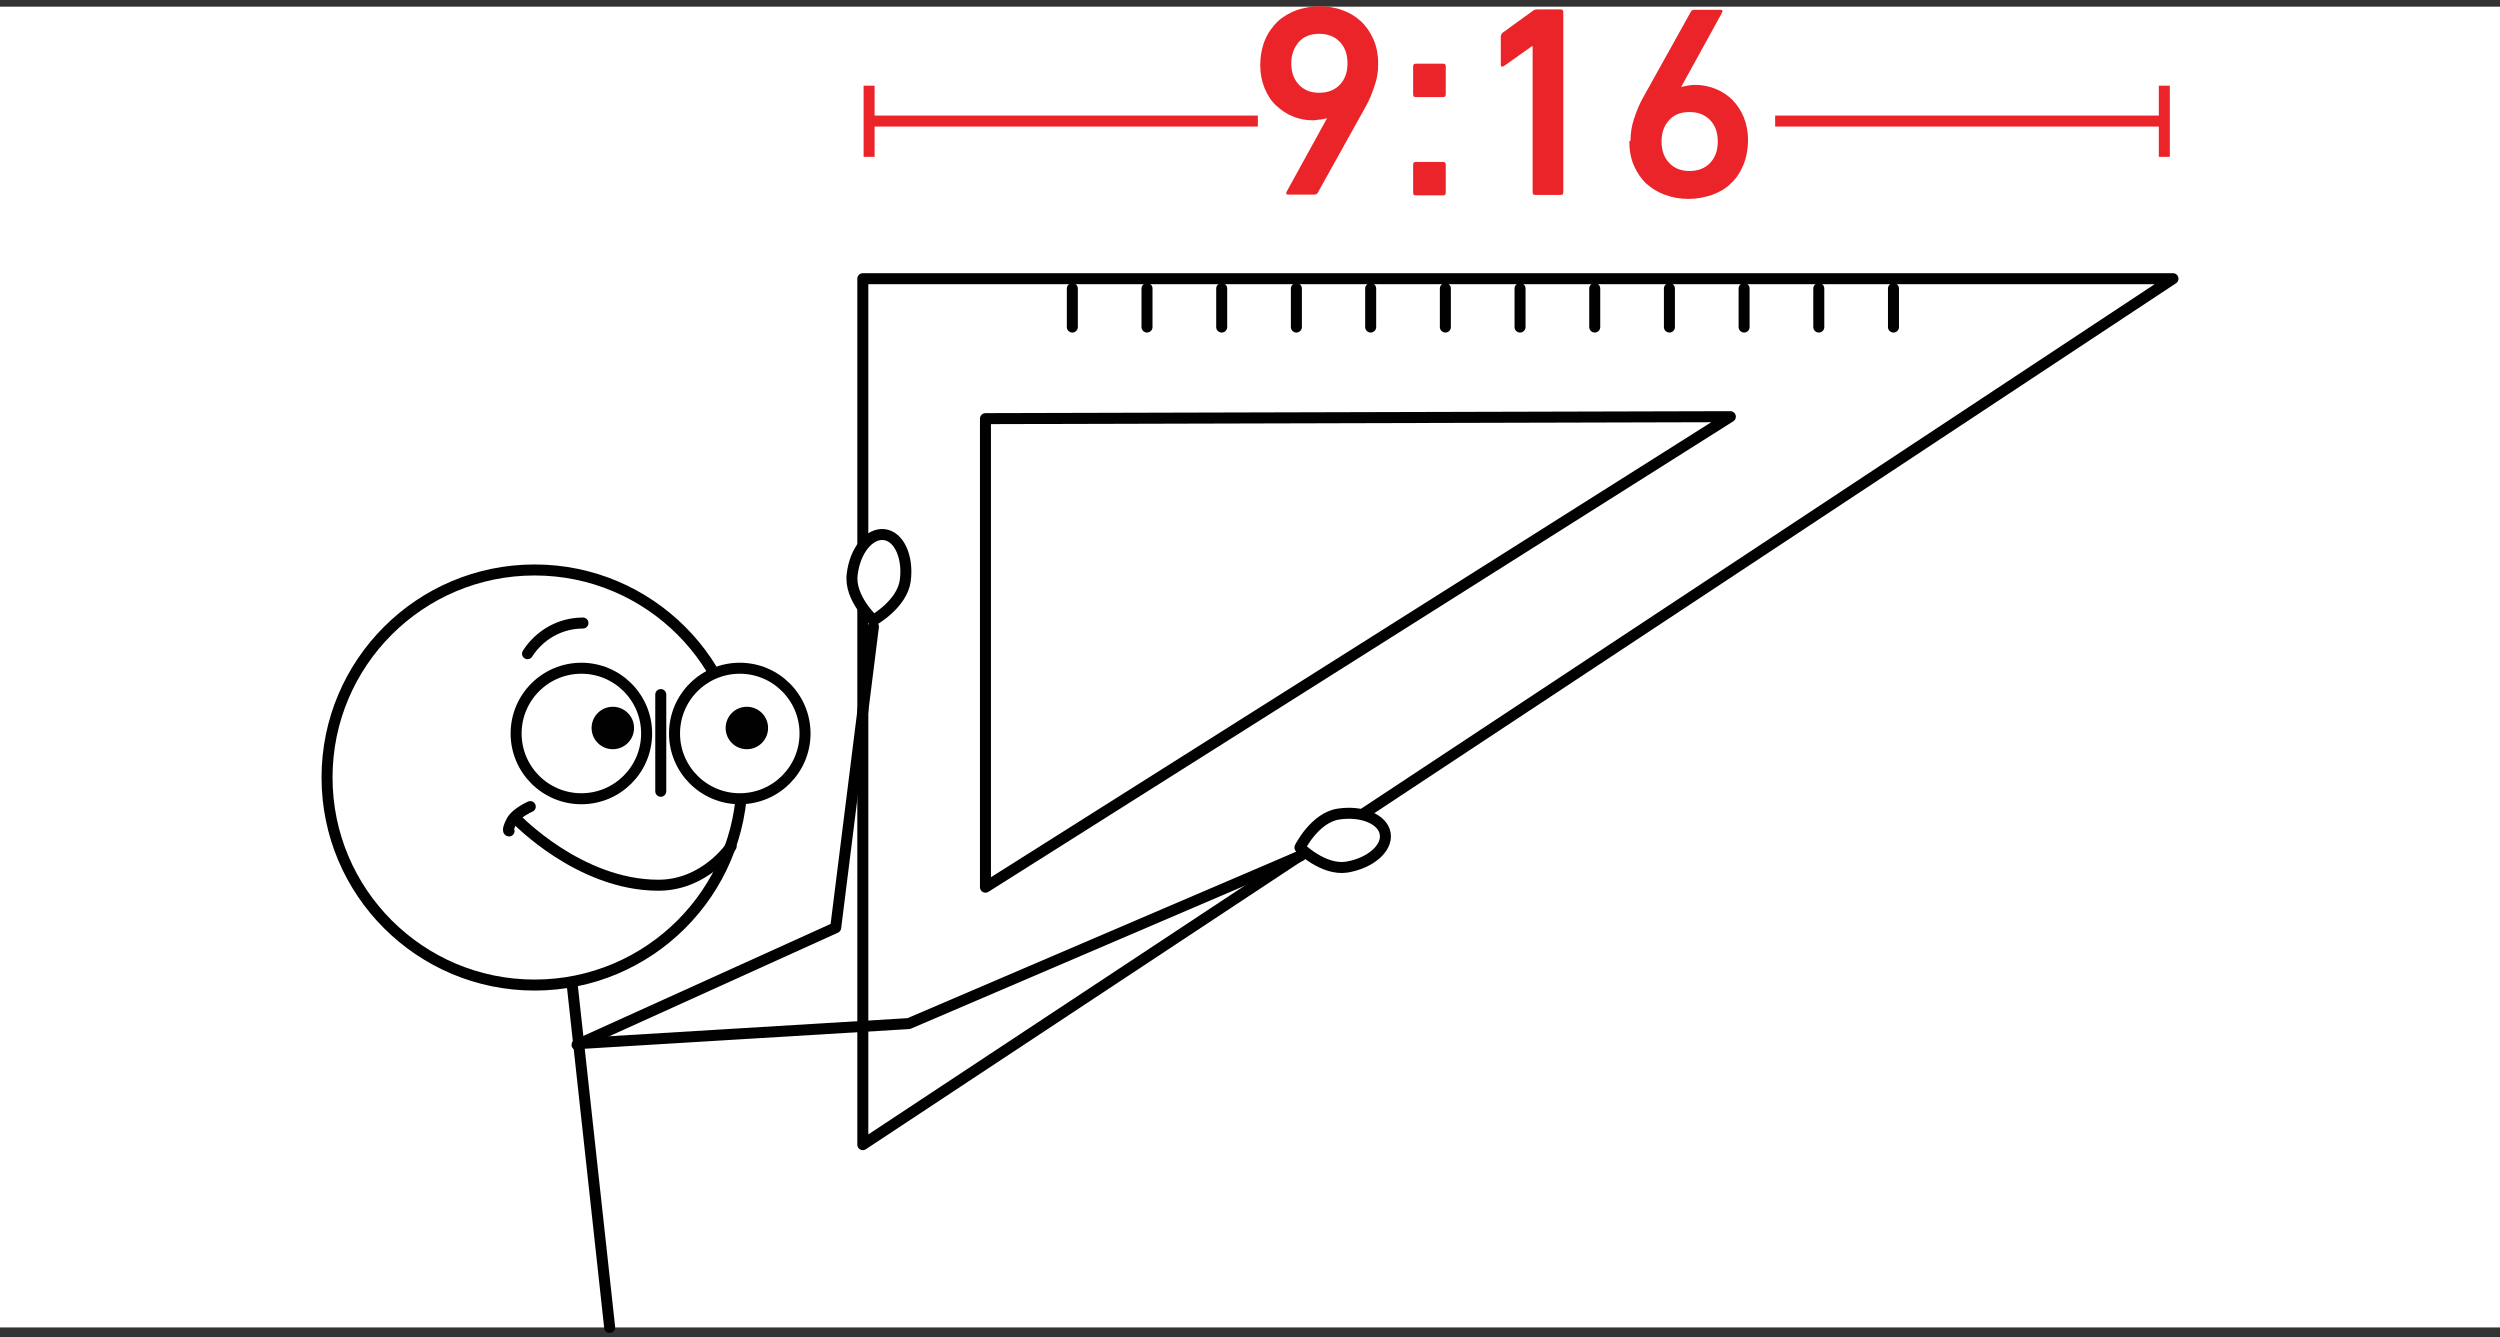
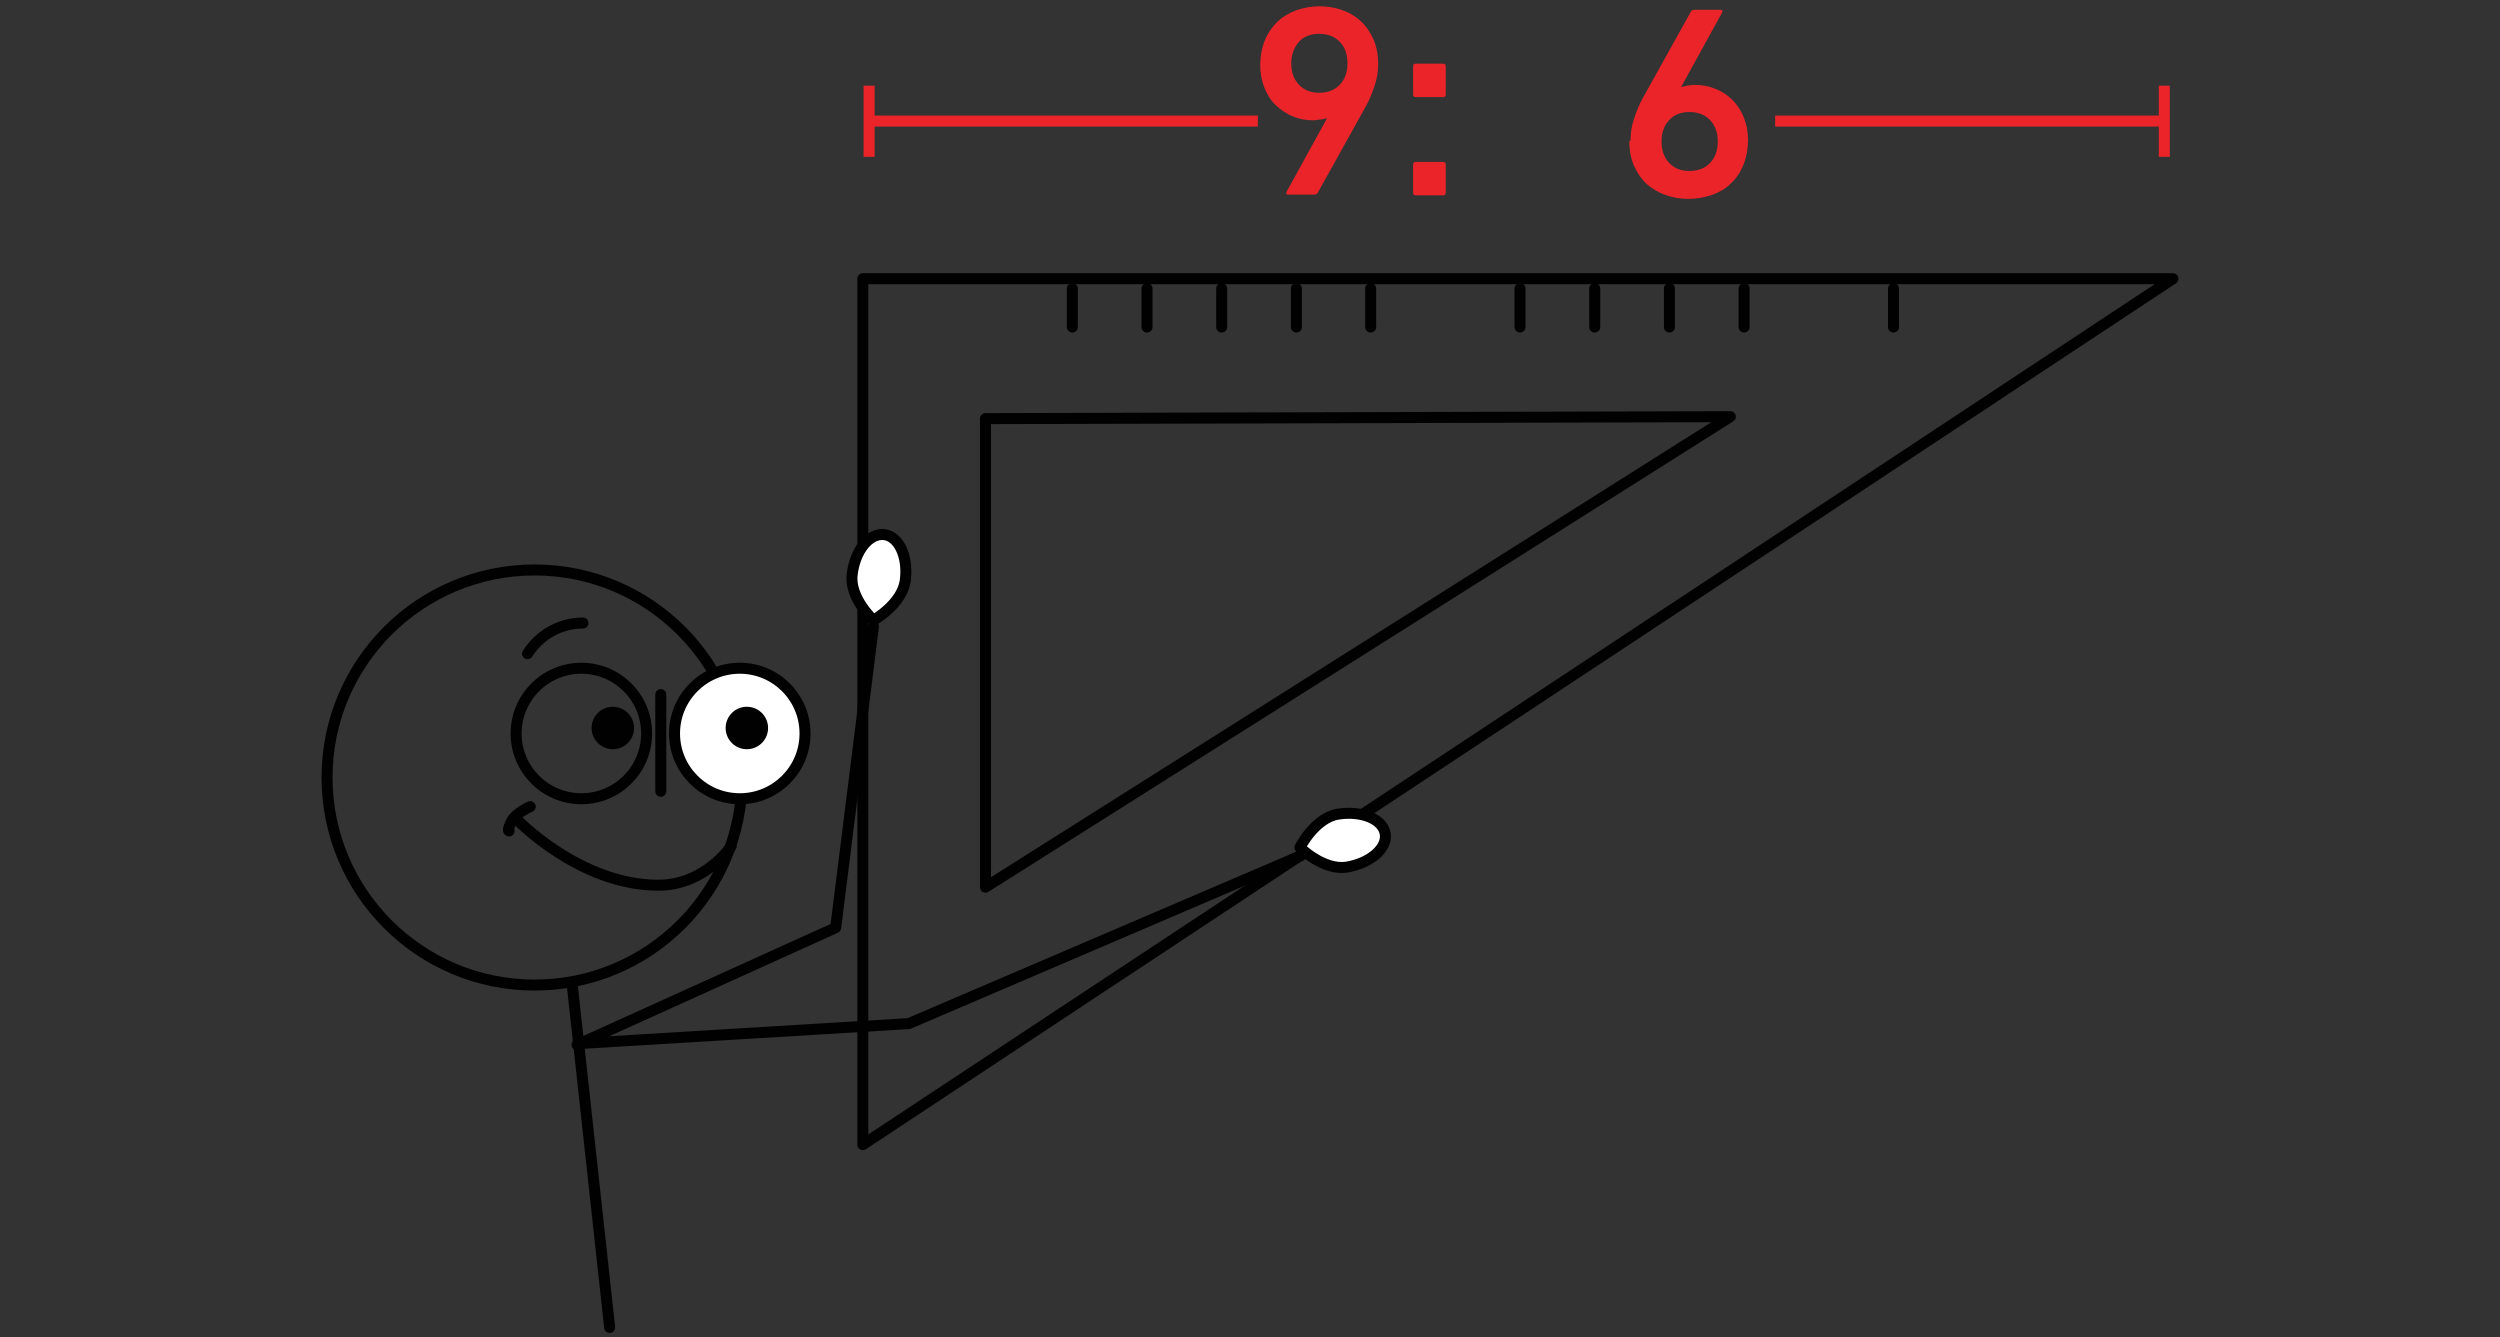
<svg xmlns="http://www.w3.org/2000/svg" id="Layer_1" version="1.1" viewBox="0 0 636 340.2">
  <rect x="0" y="0" width="636" height="340.2" fill="#333333" stroke="none" />
  <defs>
    <style>.st0 {
        fill: #010101;
      }

      .st1, .st2 {
        fill: none;
      }

      .st1, .st2, .st3 {
        stroke-width: 2.8px;
      }

      .st1, .st3 {
        stroke: #010101;
        stroke-linecap: round;
        stroke-linejoin: round;
      }

      .st2 {
        stroke: #eb242a;
        stroke-miterlimit: 10;
      }

      .st4 {
        fill: #eb242a;
      }

      .st3, .st5 {
        fill: #fff;
      }</style>
  </defs>
-   <rect class="st5" x="0" y="1.7" width="636" height="336" />
  <g>
    <polygon class="st1" points="552.8 70.9 219.5 70.9 219.5 291.2 552.8 70.9" />
    <g>
      <line class="st1" x1="145.5" y1="249.9" x2="155.1" y2="337.7" />
      <polyline class="st1" points="147.1 265.5 231.2 260.4 330.9 217.7" />
      <polyline class="st1" points="146.8 265.8 212.6 236 222.2 159.4" />
      <path class="st3" d="M342.6,220.6c6-1,10.4-4.8,9.8-8.5s-5.9-5.9-11.9-5-9.8,8.5-9.8,8.5c0,0,5.9,5.9,11.9,5Z" />
      <path class="st3" d="M216.8,146.1c.7-6,4.3-10.5,8.1-10.1s6.2,5.7,5.4,11.7-8.1,10.1-8.1,10.1c0,0-6.2-5.7-5.4-11.7Z" />
    </g>
    <path class="st1" d="M134.2,166.3c3-4.7,8.2-7.8,14.1-7.8" />
    <circle class="st1" cx="147.9" cy="186.6" r="16.6" />
    <circle class="st0" cx="155.9" cy="185.2" r="5.4" />
    <line class="st1" x1="168.1" y1="176.7" x2="168.1" y2="201.3" />
    <path class="st1" d="M186,215.3s-6.6,9.9-18.5,9.9c-20.2,0-36.3-17-36.3-17" />
    <path class="st1" d="M134.9,205.2s-3.7,1.6-4.8,3.8c-1.2,2.4-.6,2.4-.6,2.4" />
    <polygon class="st1" points="440.2 106 250.7 225.7 250.7 106.5 440.2 106" />
    <line class="st1" x1="481.7" y1="73.4" x2="481.7" y2="83.2" />
-     <line class="st1" x1="462.7" y1="73.4" x2="462.7" y2="83.2" />
    <line class="st1" x1="443.7" y1="73.4" x2="443.7" y2="83.2" />
    <line class="st1" x1="424.7" y1="73.4" x2="424.7" y2="83.2" />
    <line class="st1" x1="405.7" y1="73.4" x2="405.7" y2="83.2" />
    <line class="st1" x1="386.7" y1="73.4" x2="386.7" y2="83.2" />
-     <line class="st1" x1="367.7" y1="73.4" x2="367.7" y2="83.2" />
    <line class="st1" x1="348.7" y1="73.4" x2="348.7" y2="83.2" />
    <line class="st1" x1="329.8" y1="73.4" x2="329.8" y2="83.2" />
    <line class="st1" x1="310.8" y1="73.4" x2="310.8" y2="83.2" />
    <line class="st1" x1="291.8" y1="73.4" x2="291.8" y2="83.2" />
    <line class="st1" x1="272.8" y1="73.4" x2="272.8" y2="83.2" />
    <circle class="st1" cx="136" cy="197.8" r="52.8" />
    <circle class="st3" cx="188.2" cy="186.6" r="16.6" />
    <circle class="st0" cx="190" cy="185.2" r="5.4" />
    <g>
      <g>
        <path class="st4" d="M337.6,30.1h0c-.3,0-.8.2-1.5.3-.6,0-1.3.2-2.1.2-1.8,0-3.5-.3-5.1-1-1.6-.6-3-1.6-4.3-2.8s-2.2-2.7-2.9-4.4c-.7-1.7-1.1-3.7-1.1-5.8s.4-4.5,1.2-6.4,1.9-3.4,3.2-4.7c1.4-1.3,3-2.2,4.8-2.9,1.8-.6,3.8-1,5.8-1s4.1.3,5.9,1c1.8.6,3.4,1.6,4.7,2.8,1.3,1.2,2.4,2.8,3.2,4.6s1.2,3.9,1.2,6.2-.3,3.8-.9,5.6-1.3,3.6-2.2,5.2l-12.3,22.1c-.2.3-.5.4-.8.4h-6.7c-.5,0-.6-.2-.4-.7l10.4-18.9v.2ZM335.6,23.6c2.2,0,4-.7,5.3-2.1,1.3-1.4,1.9-3.2,1.9-5.4s-.6-4-1.9-5.4-3.1-2.1-5.3-2.1-4,.7-5.2,2.1-1.9,3.2-1.9,5.4.6,4,1.9,5.4,3,2.1,5.2,2.1Z" />
        <path class="st4" d="M360.2,24.7c-.5,0-.7-.2-.7-.7v-7.1c0-.5.2-.7.7-.7h6.9c.5,0,.7.2.7.7v7.1c0,.5-.2.7-.7.7h-6.9ZM359.5,41.9c0-.5.2-.7.7-.7h6.9c.5,0,.7.2.7.7v7.1c0,.5-.2.7-.7.7h-6.9c-.5,0-.7-.2-.7-.7v-7.1Z" />
-         <path class="st4" d="M389.8,11.7h0l-7.2,5.1c-.5.3-.8.2-.8-.4v-7.1c0-.4.2-.7.5-1l7.6-5.5c.3-.3.7-.4,1.2-.4h5.9c.5,0,.7.2.7.7v45.8c0,.5-.2.7-.7.7h-6.4c-.5,0-.7-.2-.7-.7V11.7h0Z" />
        <path class="st4" d="M414.8,35.8c0-1.9.3-3.8.9-5.6s1.3-3.6,2.2-5.2l12.3-22.1c.2-.3.5-.4.8-.4h6.7c.5,0,.6.2.4.7l-10.4,18.9h0c.4,0,.9-.2,1.5-.3s1.3-.2,2-.2c1.8,0,3.5.3,5.2,1,1.6.6,3.1,1.6,4.3,2.8,1.2,1.2,2.2,2.7,2.9,4.4.7,1.7,1.1,3.7,1.1,5.8s-.4,4.5-1.2,6.4c-.8,1.9-1.8,3.4-3.2,4.7-1.3,1.3-2.9,2.2-4.8,2.9-1.8.6-3.8,1-5.9,1s-4-.3-5.9-1c-1.8-.6-3.4-1.6-4.8-2.8-1.3-1.2-2.4-2.8-3.2-4.6s-1.2-3.9-1.2-6.2l.2-.2ZM422.7,36c0,2.2.6,4,1.9,5.4s3,2.1,5.2,2.1,4-.7,5.3-2.1c1.3-1.4,1.9-3.2,1.9-5.4s-.6-4-1.9-5.4-3.1-2.1-5.3-2.1-4,.7-5.2,2.1c-1.3,1.4-1.9,3.2-1.9,5.4Z" />
      </g>
      <g>
        <line class="st2" x1="550.5" y1="30.8" x2="451.6" y2="30.8" />
        <rect class="st4" x="549.2" y="21.8" width="2.8" height="18.1" />
      </g>
      <g>
        <line class="st2" x1="320" y1="30.8" x2="221.1" y2="30.8" />
        <rect class="st4" x="219.7" y="21.8" width="2.8" height="18.1" />
      </g>
    </g>
  </g>
</svg>